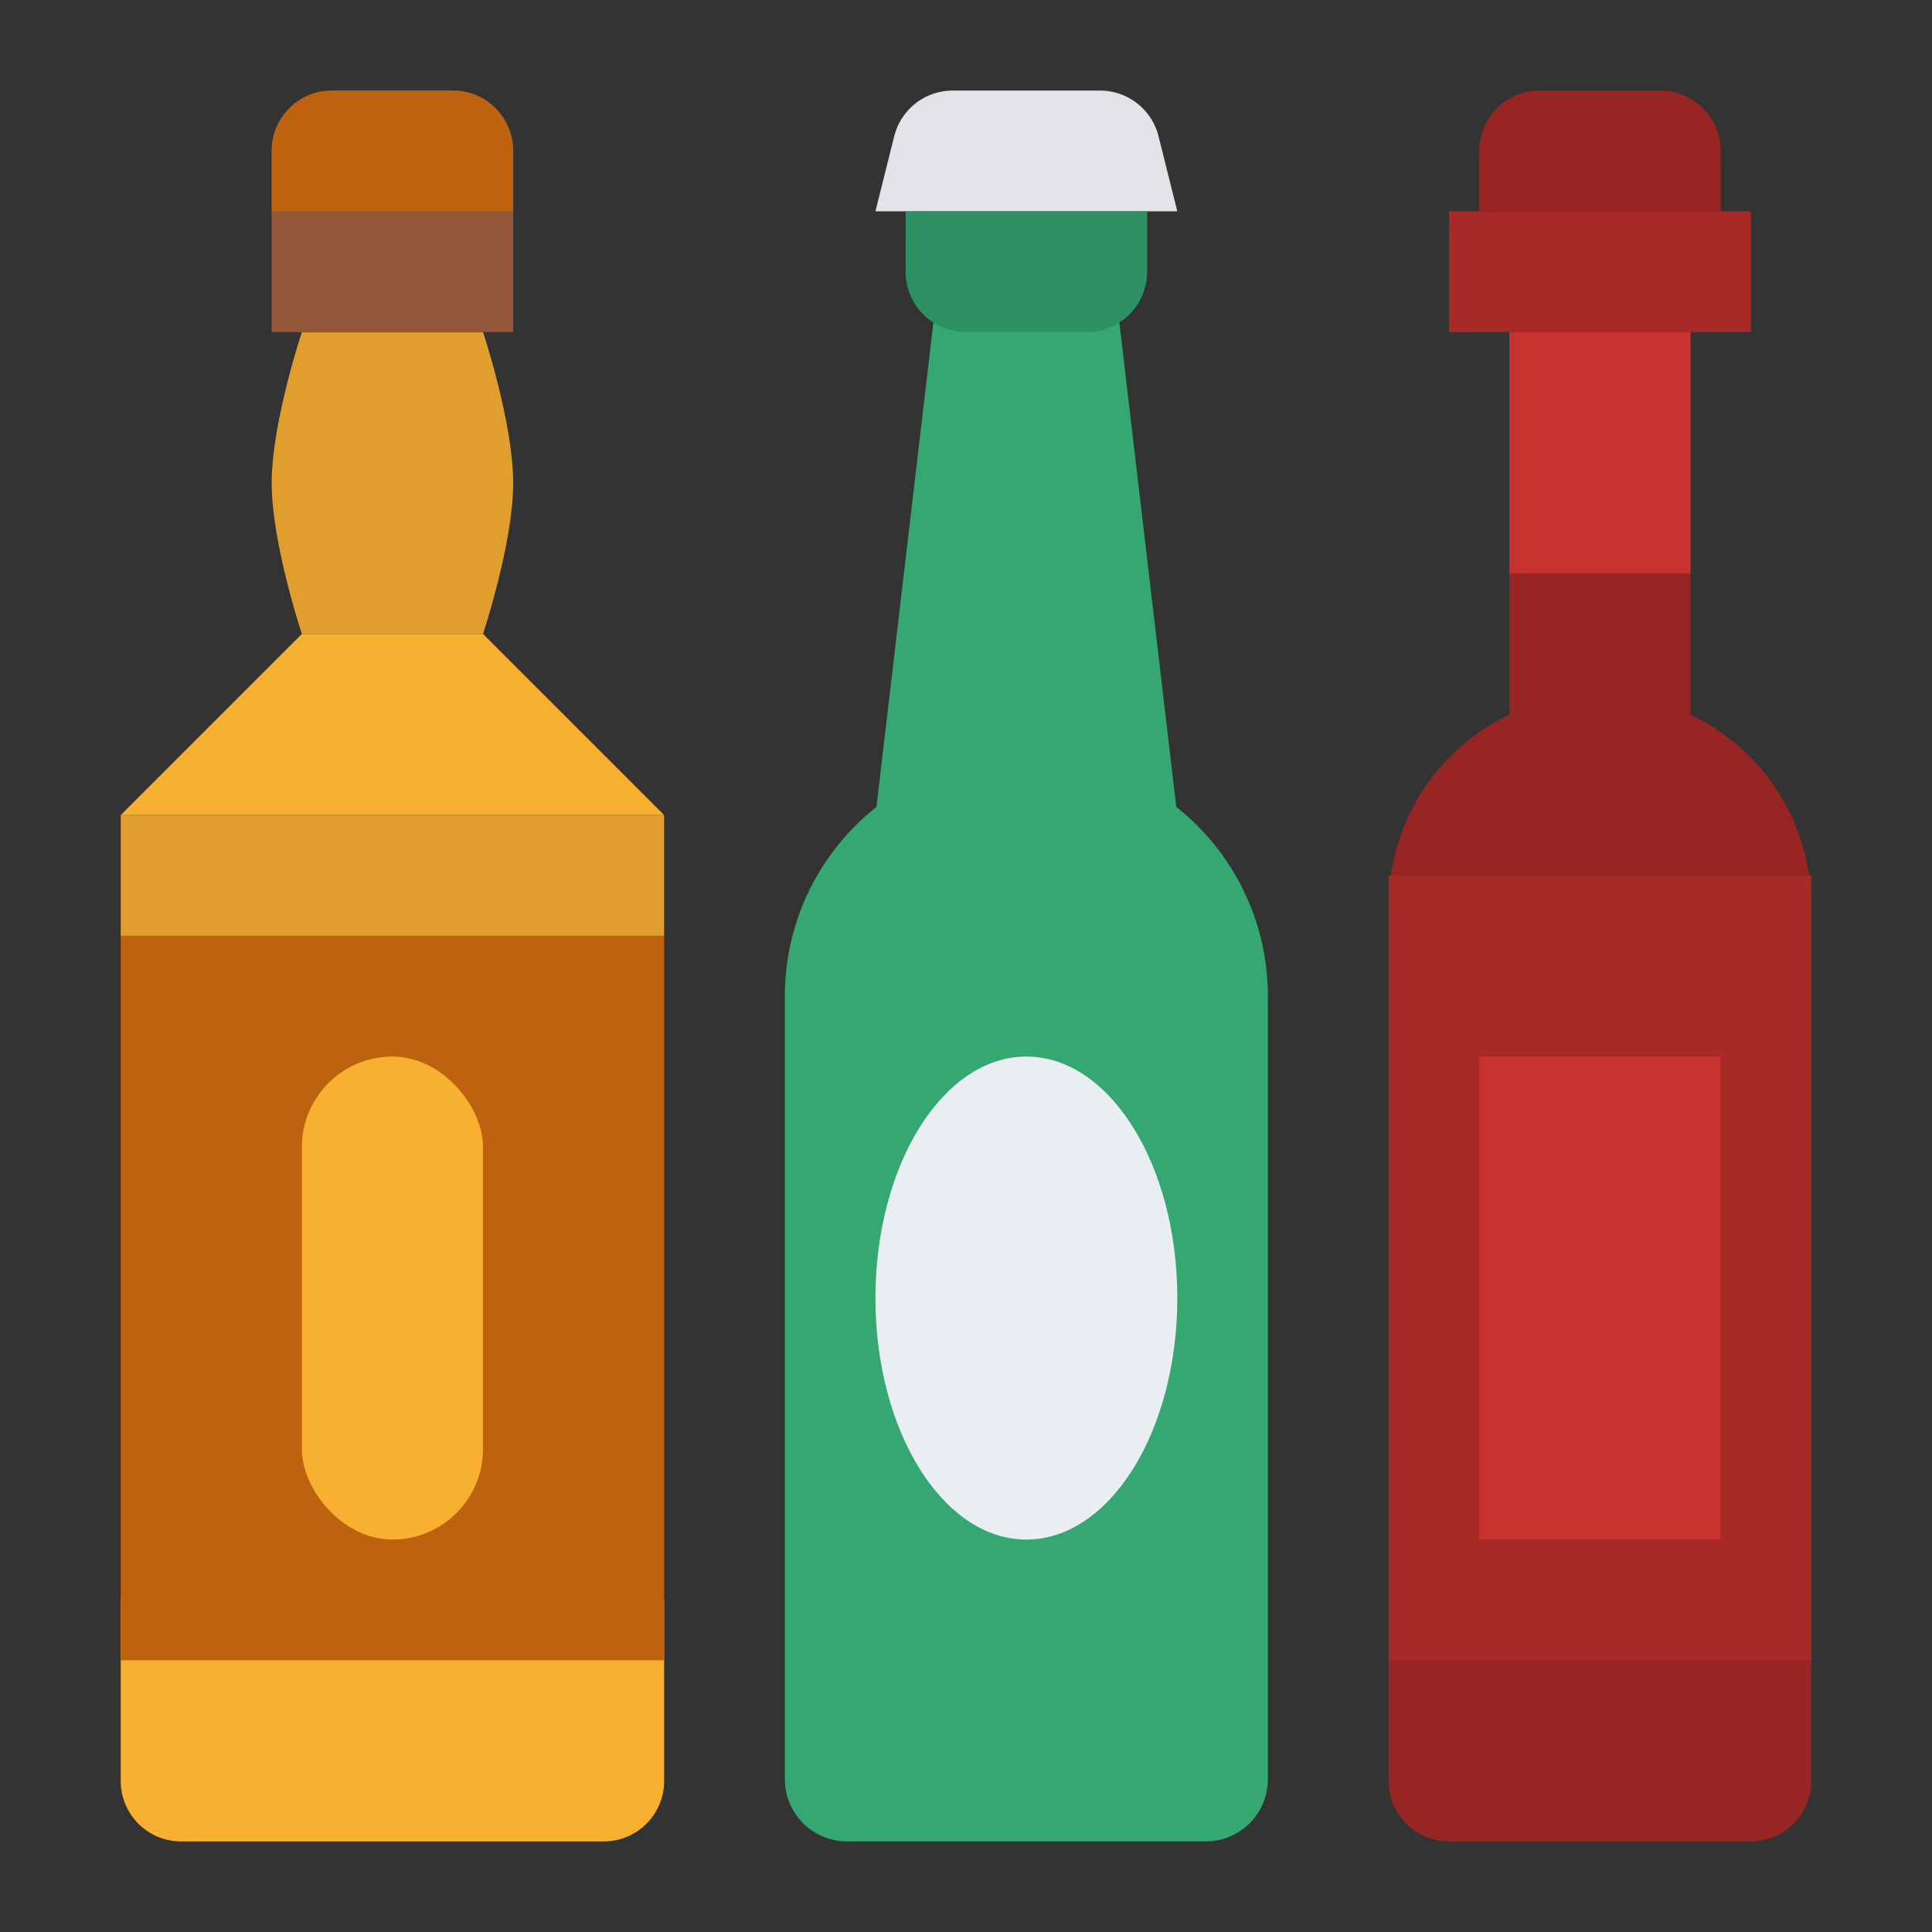
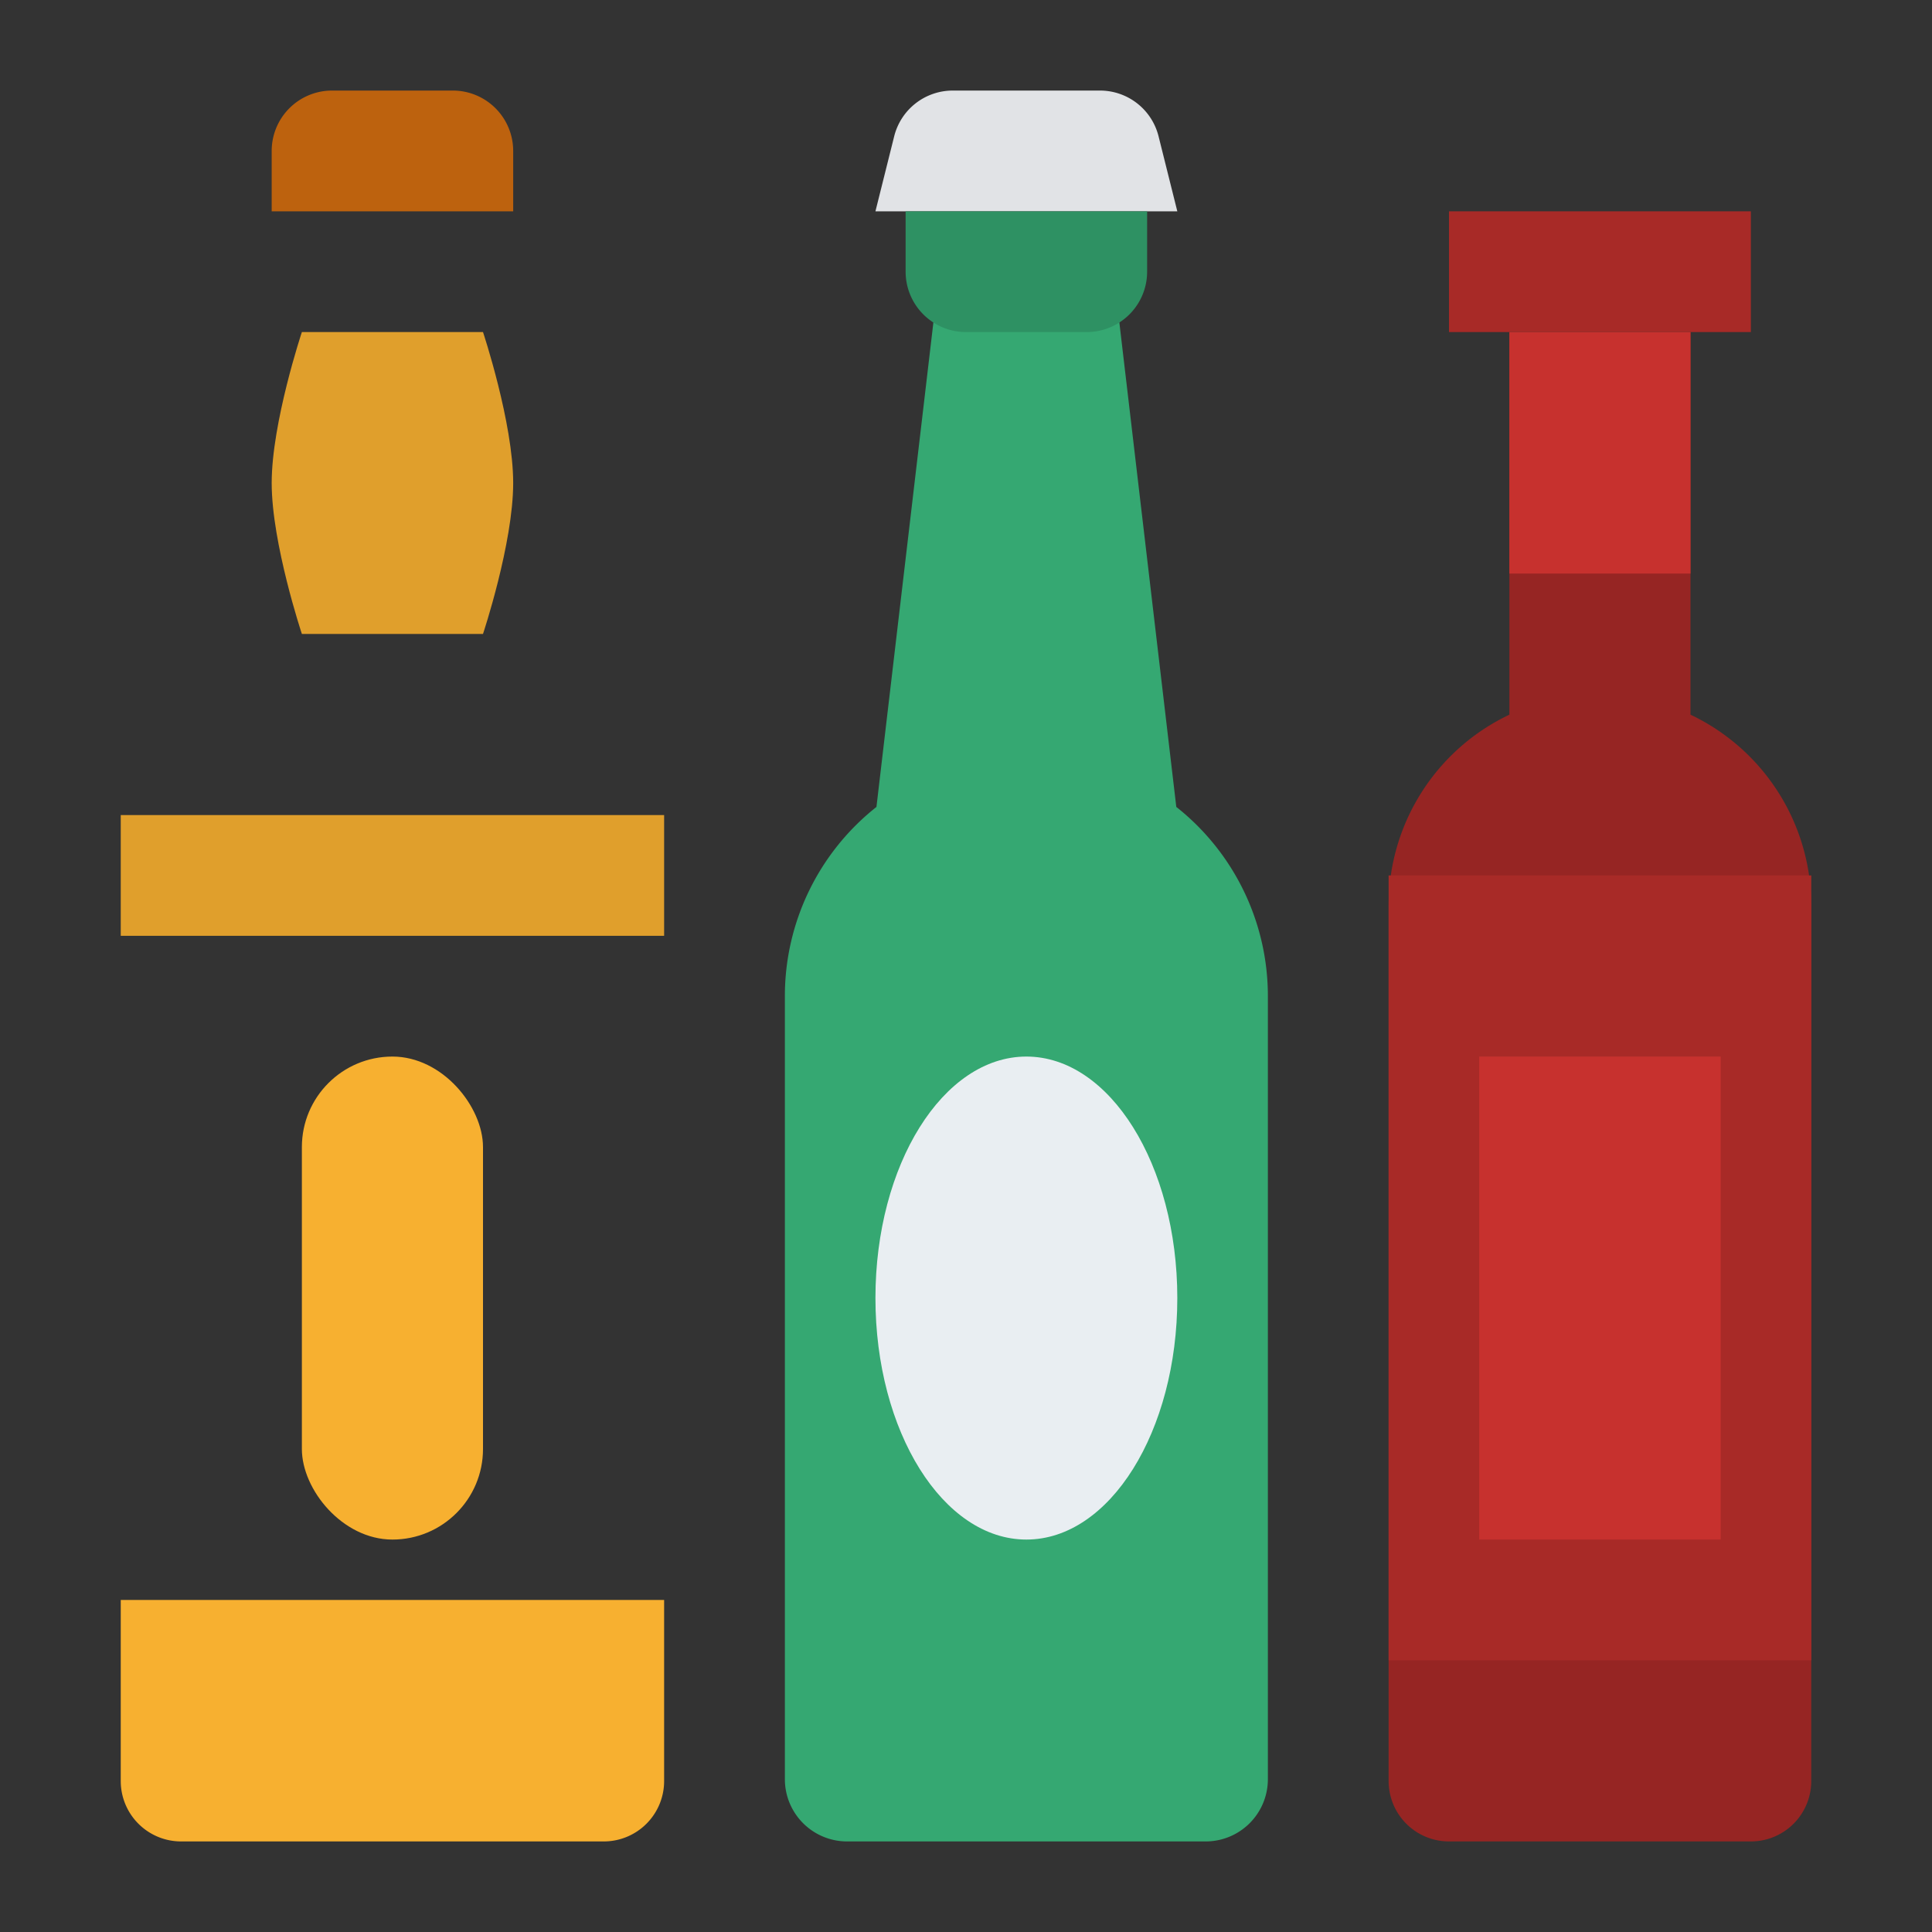
<svg xmlns="http://www.w3.org/2000/svg" id="Flat" height="512" viewBox="0 0 512 512" width="512">
  <rect x="0" y="0" width="512" height="512" fill="#333333" stroke="none" />
  <path d="m128 168h-48s-8-24-8-40 8-40 8-40h48s8 24 8 40-8 40-8 40z" fill="#e09f2c" />
-   <path d="m176 216h-144l48-48h48z" fill="#f7b030" />
  <path d="m32 216h144v32h-144z" fill="#e09f2c" />
  <path d="m32 424h144a0 0 0 0 1 0 0v48a16 16 0 0 1 -16 16h-112a16 16 0 0 1 -16-16v-48a0 0 0 0 1 0 0z" fill="#f7b030" />
-   <path d="m32 248h144v192h-144z" fill="#bd620e" />
-   <path d="m88 24h32a16 16 0 0 1 16 16v48a0 0 0 0 1 0 0h-64a0 0 0 0 1 0 0v-48a16 16 0 0 1 16-16z" fill="#95573a" />
  <path d="m136 40v16h-64v-16a16 16 0 0 1 16-16h32a16 16 0 0 1 16 16z" fill="#bd620e" />
  <path d="m311.731 213.845-15.731-133.845h-48l-15.731 133.845a63.866 63.866 0 0 0 -24.269 50.155v207.508a16.492 16.492 0 0 0 16.492 16.492h95.016a16.492 16.492 0 0 0 16.492-16.492v-207.508a63.866 63.866 0 0 0 -24.269-50.155z" fill="#35a872" />
  <path d="m448 189.4v-101.4h-48v101.4a56 56 0 0 0 -32 50.6v232a16 16 0 0 0 16 16h80a16 16 0 0 0 16-16v-232a56 56 0 0 0 -32-50.6z" fill="#962523" />
  <path d="m400 88h48v64h-48z" fill="#c7312e" />
  <path d="m384 56h80v32h-80z" fill="#a82a27" />
-   <path d="m408 24h32a16 16 0 0 1 16 16v16a0 0 0 0 1 0 0h-64a0 0 0 0 1 0 0v-16a16 16 0 0 1 16-16z" fill="#962523" />
  <path d="m368 232h112v208h-112z" fill="#a82a27" />
  <rect fill="#f7b030" height="128" rx="24" width="48" x="80" y="280" />
  <ellipse cx="272" cy="344" fill="#e9eef2" rx="40" ry="64" />
  <path d="m312 56h-80l4.97-19.881a16 16 0 0 1 15.522-12.119h39.016a16 16 0 0 1 15.522 12.119z" fill="#e1e3e6" />
  <path d="m240 56h64a0 0 0 0 1 0 0v16a16 16 0 0 1 -16 16h-32a16 16 0 0 1 -16-16v-16a0 0 0 0 1 0 0z" fill="#2e9163" />
  <path d="m392 280h64v128h-64z" fill="#c7312e" />
</svg>